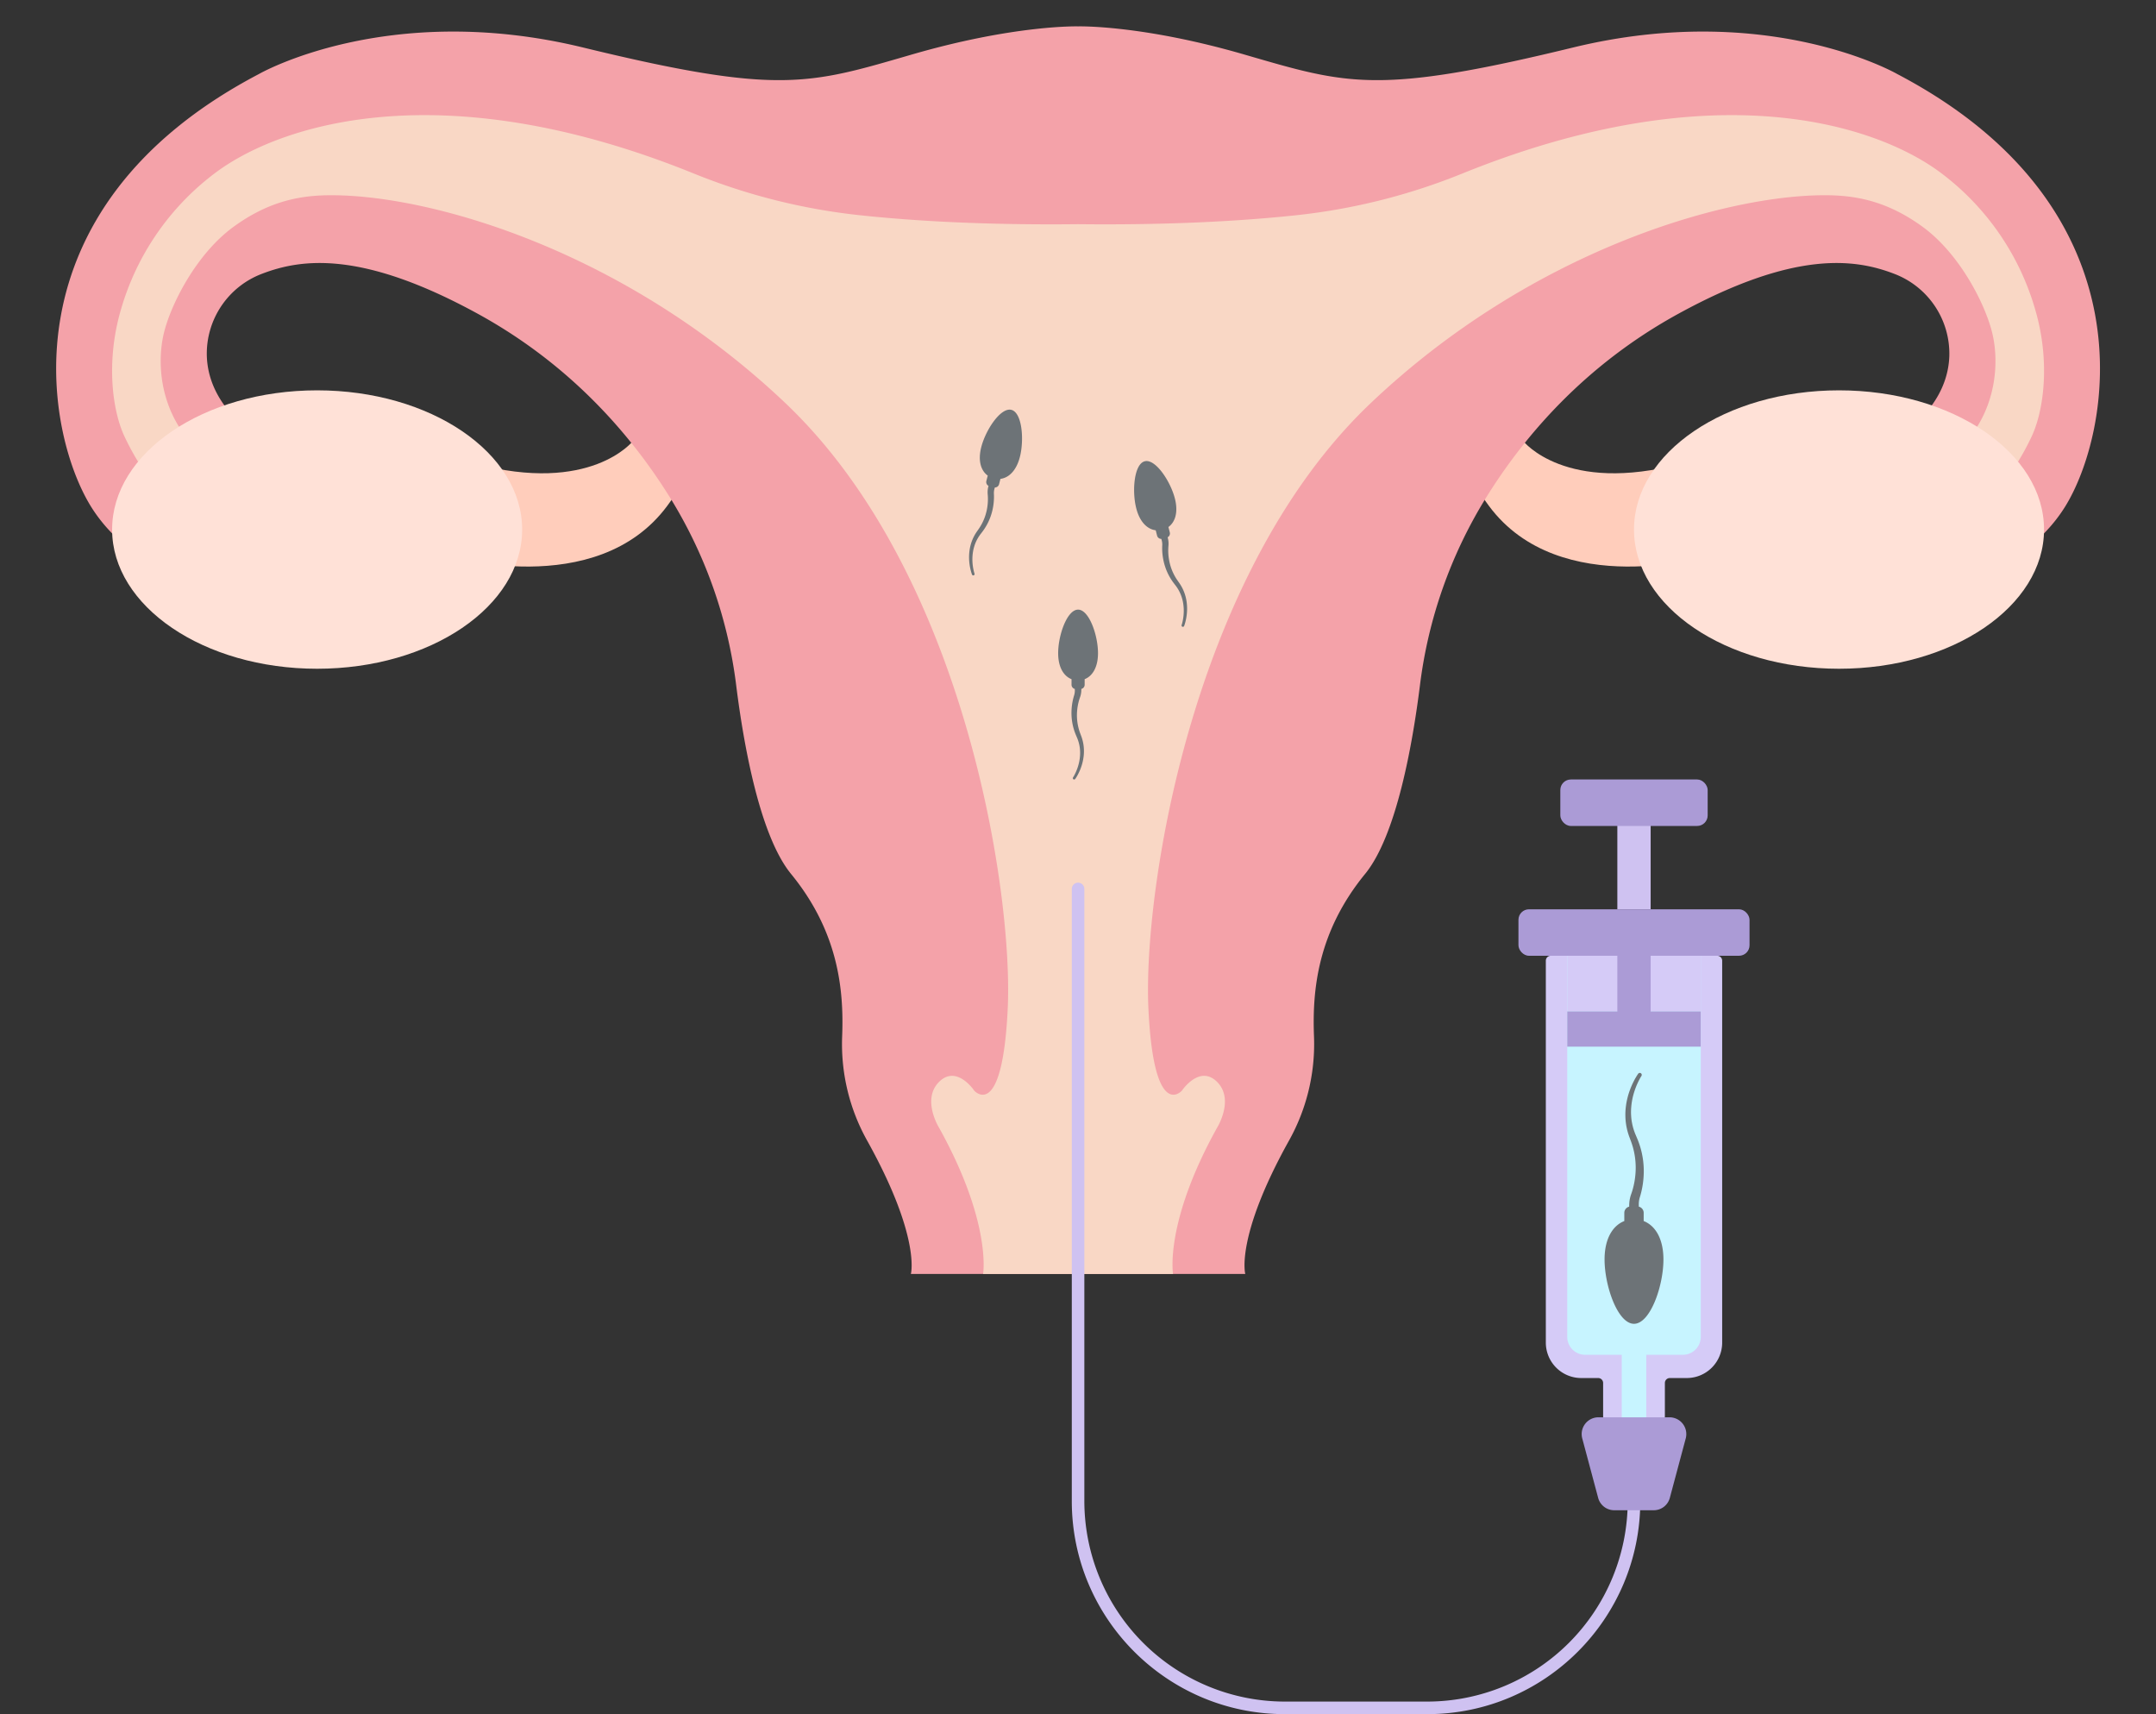
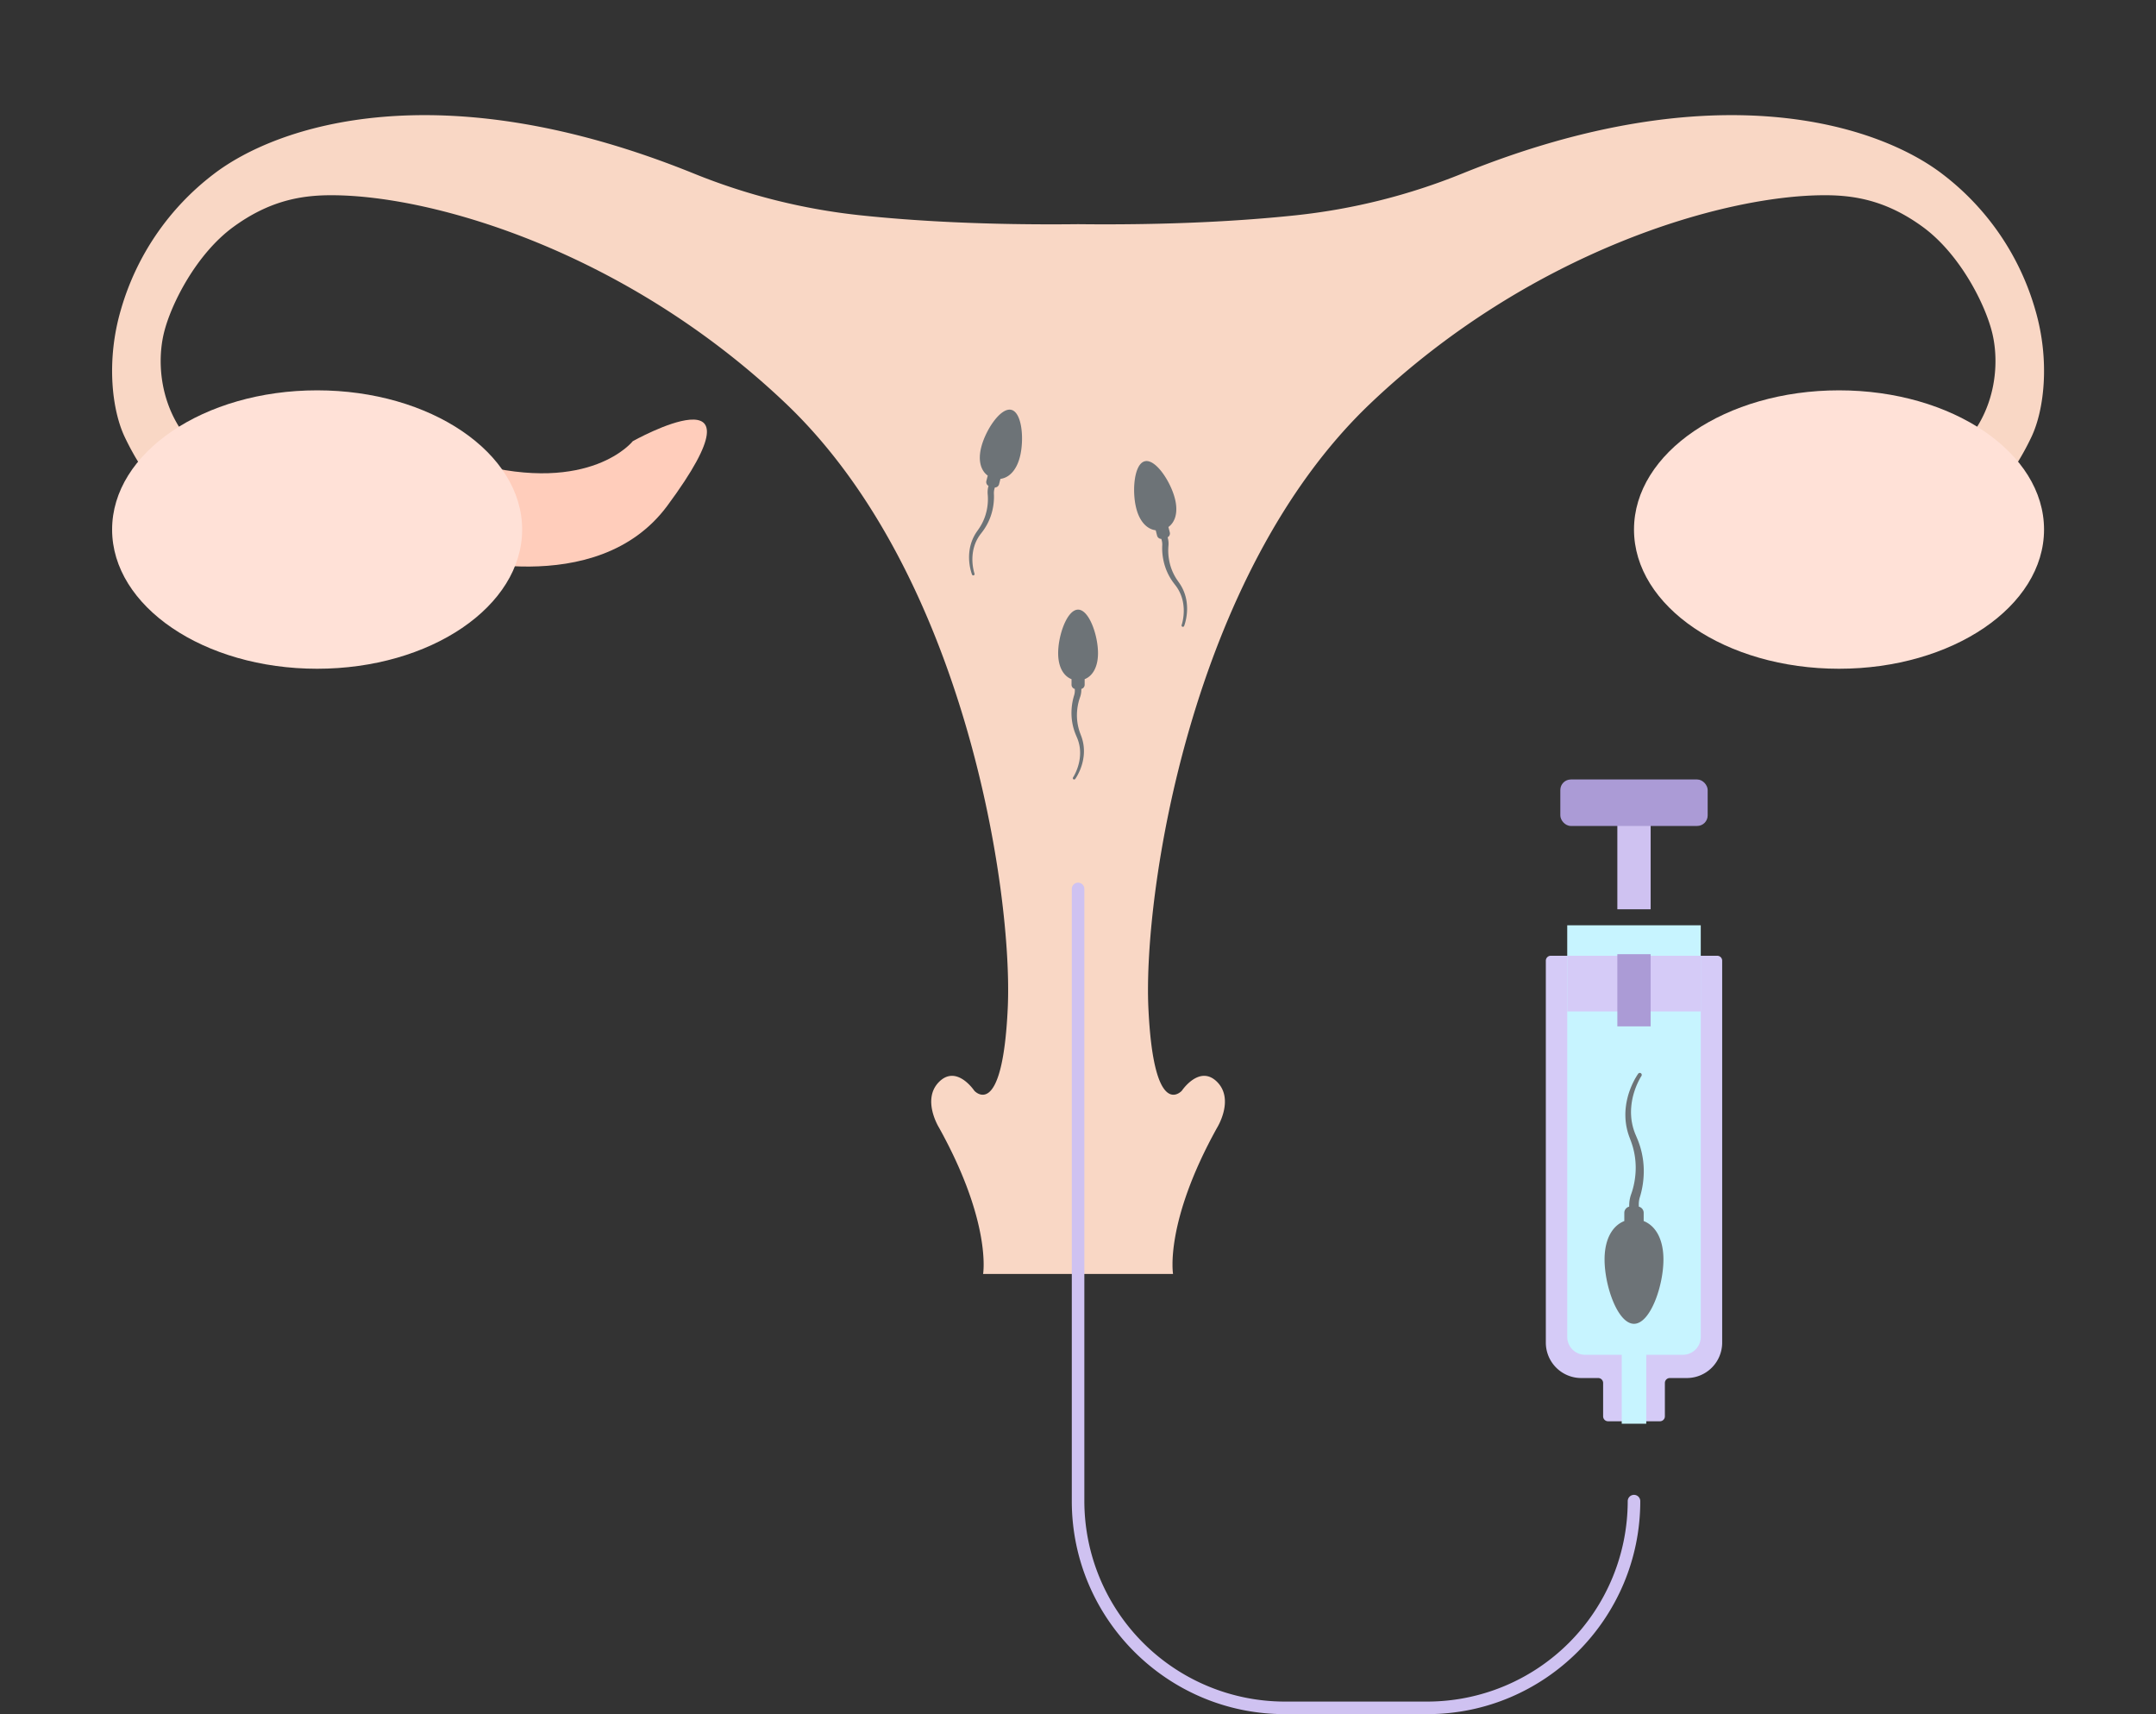
<svg xmlns="http://www.w3.org/2000/svg" height="1092.4" preserveAspectRatio="xMidYMid meet" version="1.0" viewBox="-35.8 -16.8 1374.3 1092.4" width="1374.3" zoomAndPan="magnify">
  <rect x="-35.8" y="-16.8" width="1374.3" height="1092.4" fill="#333333" stroke="none" />
  <g data-name="Layer 2">
    <g data-name="Layer 15">
      <g id="change1_1">
-         <path d="M935.236,264.361s26.858,34.119,100.807,14.236l18.612,58.533s-96.157,29.535-141.414-31.6C845.58,214.122,935.236,264.361,935.236,264.361Z" fill="#ffcdbb" />
-       </g>
+         </g>
      <g id="change1_2">
        <path d="M367.558,264.361S340.7,298.48,266.752,278.6L248.139,337.13s96.157,29.535,141.414-31.6C457.215,214.122,367.558,264.361,367.558,264.361Z" fill="#ffcdbb" />
      </g>
      <g id="change2_1">
-         <path d="M1173.475,30.332S1091.5-16.832,966.85,13.488,823.251,37.07,757.488,17.98,651.4.012,651.4.012,611.07-1.11,545.307,17.98s-84.714,25.828-209.363-4.492S129.319,30.332,129.319,30.332C-35.756,116.8-6.559,260.68,22.638,306.722s87.591,52.638,87.591,52.638l-2.246-116.788C99.561,231.343,96.4,220.223,96.04,210.241a54.441,54.441,0,0,1,35.14-52.557c24.843-9.538,63.266-15.173,137.387,25.371,59.945,32.791,98.851,78.438,123.439,118.385a296.507,296.507,0,0,1,41.482,118.615c4.6,36.714,14.831,95.493,34.966,120.1,30.32,37.058,33.689,74.116,32.566,103.313q-.029.716-.05,1.423a126.124,126.124,0,0,0,16.016,65.257c34.335,61.686,27.829,84.92,27.829,84.92H757.979s-6.5-23.234,27.829-84.92a126.114,126.114,0,0,0,16.016-65.257q-.021-.708-.049-1.423c-1.123-29.2,2.246-66.255,32.566-103.313,20.134-24.609,30.365-83.388,34.966-120.1A296.507,296.507,0,0,1,910.789,301.44c24.587-39.947,63.494-85.594,123.439-118.385,74.12-40.544,112.543-34.909,137.386-25.371a54.441,54.441,0,0,1,35.14,52.557c-.362,9.982-3.52,21.1-11.942,32.331l-2.246,116.788s58.394-6.6,87.591-52.638S1338.551,116.8,1173.475,30.332Z" fill="#f4a2a9" />
-       </g>
+         </g>
      <g id="change3_1">
        <path d="M1261.664,181.043a166.365,166.365,0,0,0-58.909-86.623c-40.87-31.592-144.792-66.108-306.433-.63a392.567,392.567,0,0,1-105.915,26.584c-33.76,3.587-79.652,6.36-139.01,5.691-59.357.669-105.25-2.1-139.01-5.691A392.576,392.576,0,0,1,406.472,93.79C244.831,28.312,140.91,62.828,100.04,94.42a166.359,166.359,0,0,0-58.909,86.623c-9.229,31.771-5.695,63.213,2.562,80.62,12.871,27.134,34.531,54.744,65.872,63.195l-.8-21.552V283.027h0c-40.643-21.645-46.107-62.766-40.082-87.619,4.492-18.529,20.752-50.465,44.357-67.659,22.962-16.724,43.188-20.136,62.325-20.136,65.412,0,188.306,36.267,289.724,132.713C579.627,349.254,609.947,552.51,606.578,625.5s-21.336,52.779-21.336,52.779-11.23-16.845-22.459-5.615,0,29.2,0,29.2c33.688,60.64,28.074,93.206,28.074,93.206H711.938s-5.615-32.566,28.074-93.206c0,0,11.229-17.967,0-29.2s-22.459,5.615-22.459,5.615S699.585,698.5,696.216,625.5,723.167,349.254,837.71,240.326c101.417-96.446,224.311-132.714,289.724-132.713,19.136,0,39.362,3.412,62.324,20.136,23.606,17.194,39.865,49.13,44.357,67.659,6.025,24.853.562,65.974-40.081,87.619v20.279l-.805,21.552c31.341-8.451,53-36.061,65.872-63.195C1267.358,244.256,1270.892,212.814,1261.664,181.043Z" fill="#f9d7c5" />
      </g>
      <g data-name="mirror x copy 2" fill="#ffe1d7" id="change4_1">
        <ellipse cx="166.348" cy="320.666" rx="130.687" ry="88.714" />
        <ellipse cx="1136.447" cy="320.666" rx="130.687" ry="88.714" />
      </g>
      <g id="change5_1">
        <path d="M664.1,399.439c0-11.427-5.687-27.736-12.7-27.736s-12.7,16.309-12.7,27.736c0,9.042,3.561,14.642,8.522,16.587v3.538a2.75,2.75,0,0,0,2.095,2.668c.011.481.025.961.016,1.326a10.385,10.385,0,0,1-.156,1.534q-.069.38-.166.753c-.032.125-.066.249-.1.372l-.134.445c-.1.315-.19.629-.273.945s-.172.631-.244.949a38.139,38.139,0,0,0-1.047,7.7,36.044,36.044,0,0,0,2.713,15.131l.726,1.726c.113.269.232.535.341.806l.3.823c.106.273.193.551.276.832s.175.557.252.839c.137.567.3,1.131.4,1.709a23.3,23.3,0,0,1,.438,3.489,24.721,24.721,0,0,1-.046,3.537,29.793,29.793,0,0,1-1.426,6.982,32.014,32.014,0,0,1-1.307,3.346c-.246.547-.514,1.083-.792,1.612s-.583,1.061-.881,1.523l-.019.029a.849.849,0,0,0,1.408.949c.4-.558.717-1.081,1.043-1.635s.626-1.106.911-1.672a34.052,34.052,0,0,0,1.532-3.483,31.918,31.918,0,0,0,1.839-7.416,27.046,27.046,0,0,0,.212-3.852,25.953,25.953,0,0,0-.32-3.863c-.085-.644-.232-1.276-.36-1.912-.073-.316-.161-.629-.241-.944s-.163-.629-.267-.936l-.295-.929c-.108-.307-.227-.609-.341-.913l-.637-1.714a32.781,32.781,0,0,1-1.9-13.872,34.464,34.464,0,0,1,1.235-6.9c.075-.281.164-.557.252-.833s.178-.551.275-.822l.151-.434c.06-.17.115-.341.168-.513q.157-.516.276-1.042a14.353,14.353,0,0,0,.31-2.133c.038-.588.041-1.063.05-1.537a2.748,2.748,0,0,0,2.1-2.668v-3.538C660.536,414.081,664.1,408.481,664.1,399.439Z" fill="#6d7377" />
      </g>
      <g id="change5_2">
        <path d="M713.1,300.865c-2.846-11.067-12.416-25.447-19.209-23.7s-8.238,18.959-5.391,30.026c2.252,8.757,7.095,13.293,12.385,13.941l.881,3.427a2.75,2.75,0,0,0,2.693,2.063c.13.463.264.924.345,1.279a10.343,10.343,0,0,1,.232,1.525c.019.256.028.514.027.771,0,.128,0,.257-.008.385l-.02.465c-.016.329-.027.657-.028.984s-.01.653,0,.979a38.082,38.082,0,0,0,.9,7.715,36.033,36.033,0,0,0,6.4,13.979l1.132,1.49c.177.233.359.461.532.7l.5.722c.17.238.323.486.473.737s.309.5.454.75c.275.515.57,1.021.81,1.556a23.523,23.523,0,0,1,1.293,3.27,24.959,24.959,0,0,1,.836,3.437,29.748,29.748,0,0,1,.358,7.117,32.163,32.163,0,0,1-.433,3.566c-.1.591-.228,1.177-.365,1.759s-.3,1.172-.474,1.695l-.011.032a.849.849,0,0,0,1.6.569c.243-.639.425-1.226.6-1.844s.331-1.226.465-1.846a33.734,33.734,0,0,0,.616-3.755,31.918,31.918,0,0,0-.065-7.64,27.271,27.271,0,0,0-.754-3.784,26,26,0,0,0-1.273-3.661c-.242-.6-.542-1.178-.825-1.762-.149-.289-.312-.569-.468-.854s-.314-.569-.491-.841l-.518-.826c-.18-.27-.371-.532-.557-.8l-1.044-1.5a32.77,32.77,0,0,1-5.292-12.963,34.4,34.4,0,0,1-.523-6.988c0-.292.02-.581.037-.87s.035-.578.061-.865l.038-.458c.016-.179.027-.358.035-.538.017-.359.019-.719.008-1.079a14.257,14.257,0,0,0-.23-2.142c-.111-.58-.226-1.04-.335-1.5a2.748,2.748,0,0,0,1.364-3.106l-.881-3.427C713.3,315.932,715.35,309.622,713.1,300.865Z" fill="#6d7377" />
      </g>
      <g id="change5_3">
        <path d="M589.7,268.1c2.846-11.067,12.415-25.446,19.208-23.7s8.238,18.959,5.392,30.026c-2.252,8.757-7.1,13.293-12.385,13.941l-.882,3.426a2.747,2.747,0,0,1-2.692,2.063c-.131.463-.264.924-.346,1.28a10.2,10.2,0,0,0-.231,1.524q-.029.386-.028.771c0,.129,0,.257.009.386l.019.465c.016.329.027.657.028.983s.01.654,0,.979a38.171,38.171,0,0,1-.9,7.716,36.068,36.068,0,0,1-6.4,13.979l-1.133,1.49c-.176.232-.359.461-.531.7l-.5.722c-.171.238-.324.486-.474.737s-.309.5-.454.75c-.274.516-.569,1.022-.809,1.556a23.536,23.536,0,0,0-1.293,3.271,24.746,24.746,0,0,0-.836,3.437,29.748,29.748,0,0,0-.358,7.117,31.981,31.981,0,0,0,.432,3.566c.1.591.229,1.176.366,1.758s.3,1.173.474,1.695l.011.033a.849.849,0,0,1-1.6.568c-.243-.638-.426-1.225-.6-1.843s-.332-1.227-.466-1.847a34.127,34.127,0,0,1-.616-3.755,31.919,31.919,0,0,1,.066-7.64,27,27,0,0,1,.754-3.783,26.057,26.057,0,0,1,1.272-3.662c.242-.6.543-1.177.825-1.762.149-.288.312-.569.468-.854s.315-.568.492-.84l.518-.826c.18-.27.371-.533.556-.8l1.045-1.5a32.794,32.794,0,0,0,5.292-12.963,34.47,34.47,0,0,0,.523-6.988c0-.291-.02-.581-.037-.87s-.035-.578-.061-.864l-.039-.458c-.016-.179-.027-.359-.035-.539-.016-.359-.019-.719-.008-1.078a14.4,14.4,0,0,1,.231-2.143c.11-.579.225-1.04.335-1.5a2.75,2.75,0,0,1-1.365-3.107l.881-3.426C589.5,283.167,587.445,276.857,589.7,268.1Z" fill="#6d7377" />
      </g>
      <g id="change6_1">
        <path d="M874.015,1075.579H783.142c-74.85,0-135.745-60.895-135.745-135.745V549.707a4,4,0,0,1,8,0V939.834a127.889,127.889,0,0,0,127.745,127.745h90.873A127.889,127.889,0,0,0,1001.76,939.834a4,4,0,0,1,8,0C1009.76,1014.684,948.865,1075.579,874.015,1075.579Z" fill="#cfc2f1" />
      </g>
      <g id="change7_1">
        <path d="M949.559,595.43V838.814a22.579,22.579,0,0,0,22.578,22.578h10.8a3.145,3.145,0,0,1,3.145,3.144V885.8a3.145,3.145,0,0,0,3.145,3.145H1022.3a3.145,3.145,0,0,0,3.145-3.145V864.536a3.144,3.144,0,0,1,3.144-3.144h10.8a22.578,22.578,0,0,0,22.578-22.578V595.43a3.144,3.144,0,0,0-3.144-3.144H952.7A3.144,3.144,0,0,0,949.559,595.43Z" fill="#d5cbf7" />
      </g>
      <g id="change8_1">
        <path d="M880.332,667.173h262.279a0,0,0,0,1,0,0v85.118a0,0,0,0,1,0,0H880.332a11.423,11.423,0,0,1-11.423-11.423V678.6A11.423,11.423,0,0,1,880.332,667.173Z" fill="#c7f4ff" transform="rotate(-90 1005.76 709.732)" />
      </g>
      <g id="change6_2">
        <path d="M995.144 488.115H1016.376V562.668H995.144z" fill="#cfc2f1" transform="rotate(180 1005.76 525.392)" />
      </g>
      <g id="change7_2">
        <path d="M963.216 592.285H1048.303V627.774H963.216z" fill="#d5cbf7" transform="rotate(180 1005.76 610.03)" />
      </g>
      <g id="change9_1">
        <path d="M995.144 591.285H1016.376V637.276H995.144z" fill="#ab9bd6" transform="rotate(180 1005.76 614.281)" />
      </g>
      <g id="change9_2">
-         <rect fill="#ab9bd6" height="29.617" rx="6.706" transform="rotate(180 1005.76 577.477)" width="147.3" x="932.11" y="562.668" />
-       </g>
+         </g>
      <g id="change9_3">
-         <path d="M963.216 627.775H1048.303V650.21H963.216z" fill="#ab9bd6" transform="rotate(-180 1005.76 638.992)" />
-       </g>
+         </g>
      <g id="change9_4">
        <rect fill="#ab9bd6" height="29.617" rx="6.706" transform="rotate(180 1005.76 494.754)" width="93.921" x="958.799" y="479.945" />
      </g>
      <g id="change8_2">
        <path d="M997.943 802.668H1013.577V890.498H997.943z" fill="#c7f4ff" transform="rotate(180 1005.76 846.584)" />
      </g>
      <g id="change9_5">
-         <path d="M983.017,886.413H1028.5a10.7,10.7,0,0,1,10.227,13.523l-10.117,37.793a10.617,10.617,0,0,1-10.227,7.918H993.133a10.617,10.617,0,0,1-10.227-7.918L972.79,899.936A10.694,10.694,0,0,1,983.017,886.413Z" fill="#ab9bd6" />
-       </g>
+         </g>
      <g id="change5_4">
        <path d="M987,785.849c0,16.881,8.4,40.976,18.763,40.976s18.762-24.1,18.762-40.976c0-13.357-5.261-21.629-12.59-24.5v-5.227a4.062,4.062,0,0,0-3.094-3.942c-.016-.71-.038-1.419-.024-1.958a15.4,15.4,0,0,1,.23-2.267c.068-.373.149-.745.245-1.112.048-.184.1-.367.154-.549l.2-.658c.144-.465.28-.93.4-1.4s.254-.931.36-1.4a56.3,56.3,0,0,0,1.548-11.372,53.261,53.261,0,0,0-4.008-22.353l-1.072-2.549c-.167-.4-.344-.792-.5-1.192l-.443-1.215c-.157-.4-.284-.815-.406-1.229s-.26-.823-.374-1.24c-.2-.838-.438-1.671-.585-2.524a34.773,34.773,0,0,1-.647-5.155,36.764,36.764,0,0,1,.069-5.225,43.975,43.975,0,0,1,2.106-10.315,47.45,47.45,0,0,1,1.931-4.943c.364-.807.76-1.6,1.17-2.381s.861-1.567,1.3-2.251l.027-.042a1.255,1.255,0,0,0-2.08-1.4c-.582.824-1.059,1.6-1.54,2.416s-.926,1.633-1.346,2.47a49.922,49.922,0,0,0-2.263,5.146,47.113,47.113,0,0,0-2.717,10.955,40.147,40.147,0,0,0-.314,5.69,38.511,38.511,0,0,0,.474,5.708c.125.95.343,1.884.532,2.824.106.467.237.929.355,1.394s.241.929.394,1.383l.437,1.373c.159.452.335.9.5,1.348l.942,2.532a48.438,48.438,0,0,1,2.8,20.494,50.859,50.859,0,0,1-1.823,10.191c-.112.416-.243.824-.373,1.231s-.263.814-.406,1.214l-.223.642c-.089.25-.17.5-.248.757q-.234.762-.409,1.54a21.2,21.2,0,0,0-.458,3.15c-.055.87-.06,1.572-.073,2.271a4.061,4.061,0,0,0-3.1,3.942v5.227C992.259,764.22,987,772.492,987,785.849Z" fill="#6d7377" />
      </g>
    </g>
  </g>
</svg>